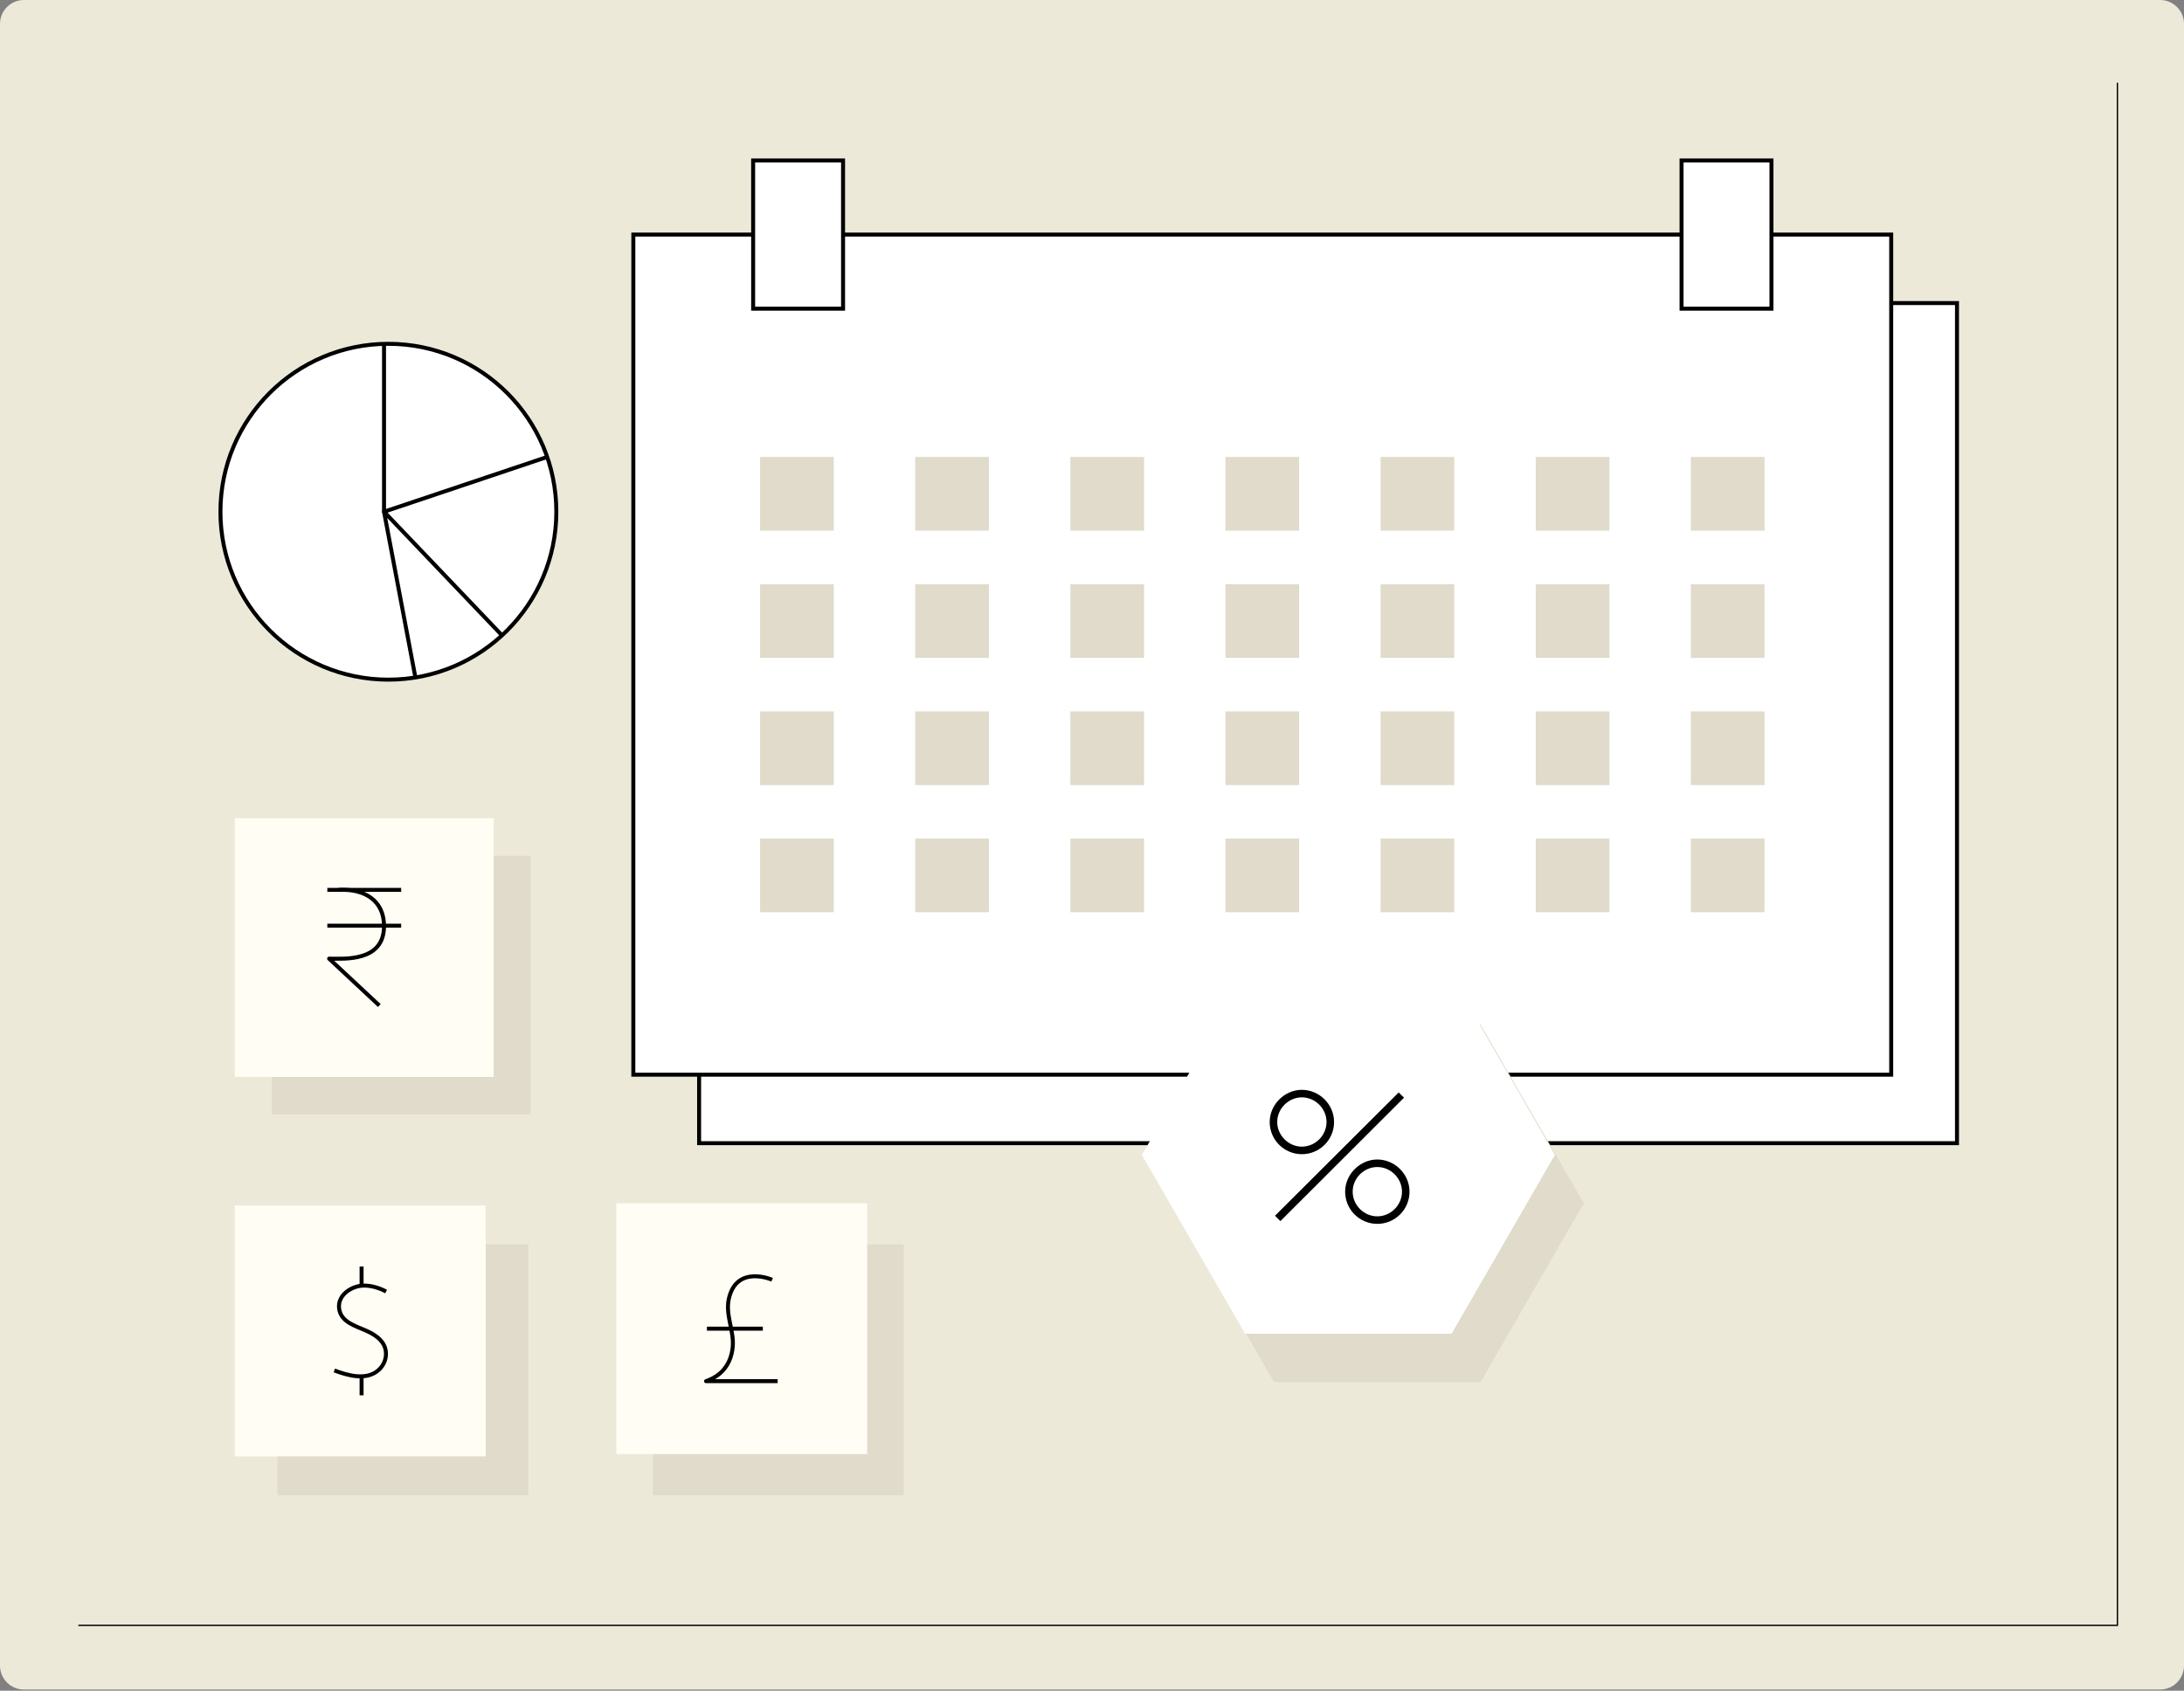
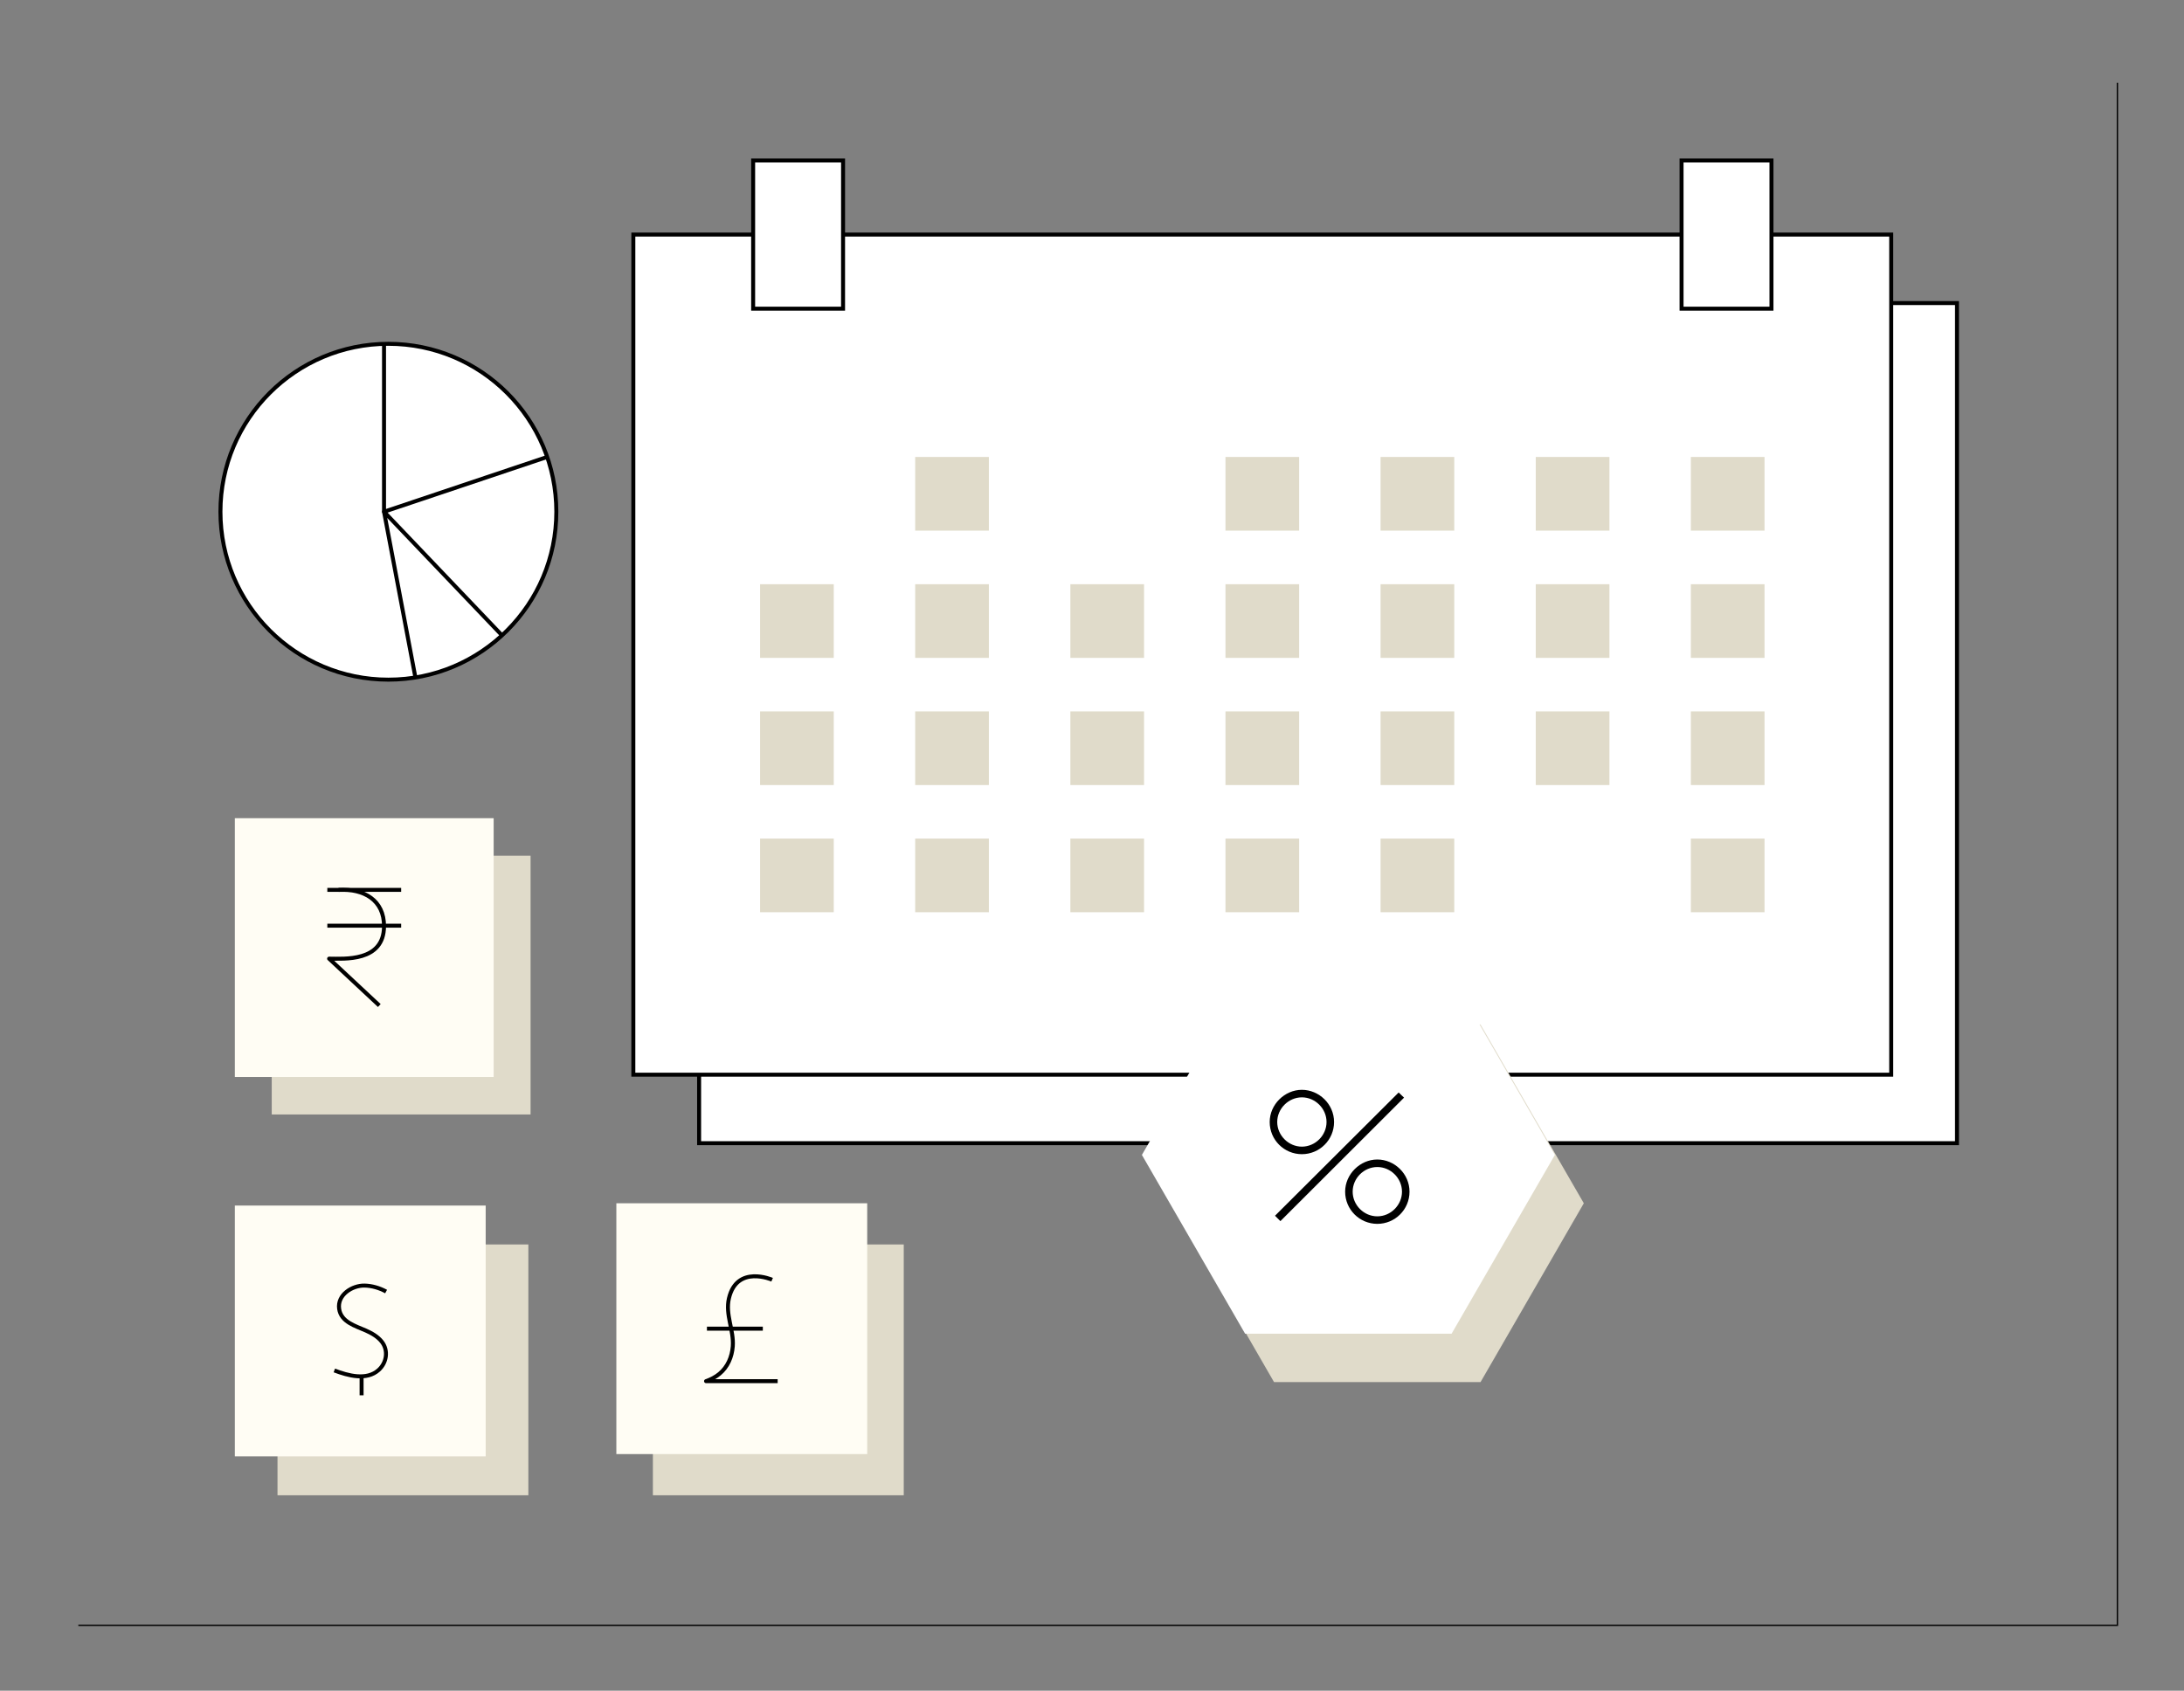
<svg xmlns="http://www.w3.org/2000/svg" width="412" height="319" viewBox="0 0 412 319" fill="none">
  <rect x="0" y="0" width="412" height="319" fill="#808080" stroke="none" />
  <g clip-path="url(#clip0_1412_8003)">
-     <path d="M407.488 0H4.512C2.02 0 0 2.02 0 4.512V314.264C0 316.756 2.02 318.776 4.512 318.776H407.488C409.98 318.776 412 316.756 412 314.264V4.512C412 2.02 409.98 0 407.488 0Z" fill="#EDE9D9" />
    <path d="M399.439 15.612V306.66H14.776" stroke="black" stroke-width="0.25" stroke-miterlimit="10" />
    <path d="M369.176 57.182H131.883V215.693H369.176V57.182Z" fill="white" stroke="black" stroke-width="0.75" stroke-miterlimit="10" />
    <path d="M356.767 44.258H119.475V202.769H356.767V44.258Z" fill="white" stroke="black" stroke-width="0.75" stroke-miterlimit="10" />
    <path d="M159.04 30.276H142.077V58.24H159.04V30.276Z" fill="white" stroke="black" stroke-width="0.75" stroke-miterlimit="10" />
    <path d="M334.178 30.276H317.216V58.24H334.178V30.276Z" fill="white" stroke="black" stroke-width="0.75" stroke-miterlimit="10" />
-     <path d="M157.285 86.219H143.387V100.117H157.285V86.219Z" fill="#E0DBCA" />
    <path d="M186.545 86.219H172.646V100.117H186.545V86.219Z" fill="#E0DBCA" />
-     <path d="M215.819 86.219H201.92V100.117H215.819V86.219Z" fill="#E0DBCA" />
    <path d="M245.077 86.219H231.179V100.117H245.077V86.219Z" fill="#E0DBCA" />
    <path d="M274.337 86.219H260.438V100.117H274.337V86.219Z" fill="#E0DBCA" />
    <path d="M303.611 86.219H289.712V100.117H303.611V86.219Z" fill="#E0DBCA" />
    <path d="M332.87 86.219H318.972V100.117H332.87V86.219Z" fill="#E0DBCA" />
    <path d="M157.285 110.228H143.387V124.126H157.285V110.228Z" fill="#E0DBCA" />
    <path d="M186.545 110.228H172.646V124.126H186.545V110.228Z" fill="#E0DBCA" />
    <path d="M215.819 110.228H201.92V124.126H215.819V110.228Z" fill="#E0DBCA" />
    <path d="M245.077 110.228H231.179V124.126H245.077V110.228Z" fill="#E0DBCA" />
    <path d="M274.337 110.228H260.438V124.126H274.337V110.228Z" fill="#E0DBCA" />
    <path d="M303.611 110.228H289.712V124.126H303.611V110.228Z" fill="#E0DBCA" />
    <path d="M332.87 110.228H318.972V124.126H332.87V110.228Z" fill="#E0DBCA" />
    <path d="M157.285 134.223H143.387V148.122H157.285V134.223Z" fill="#E0DBCA" />
    <path d="M186.545 134.223H172.646V148.122H186.545V134.223Z" fill="#E0DBCA" />
    <path d="M215.819 134.223H201.92V148.122H215.819V134.223Z" fill="#E0DBCA" />
    <path d="M245.077 134.223H231.179V148.122H245.077V134.223Z" fill="#E0DBCA" />
    <path d="M274.337 134.223H260.438V148.122H274.337V134.223Z" fill="#E0DBCA" />
    <path d="M303.611 134.223H289.712V148.122H303.611V134.223Z" fill="#E0DBCA" />
    <path d="M332.87 134.223H318.972V148.122H332.87V134.223Z" fill="#E0DBCA" />
    <path d="M157.285 158.218H143.387V172.117H157.285V158.218Z" fill="#E0DBCA" />
    <path d="M186.545 158.218H172.646V172.117H186.545V158.218Z" fill="#E0DBCA" />
    <path d="M215.819 158.218H201.92V172.117H215.819V158.218Z" fill="#E0DBCA" />
    <path d="M245.077 158.218H231.179V172.117H245.077V158.218Z" fill="#E0DBCA" />
    <path d="M274.337 158.218H260.438V172.117H274.337V158.218Z" fill="#E0DBCA" />
-     <path d="M303.611 158.218H289.712V172.117H303.611V158.218Z" fill="#E0DBCA" />
+     <path d="M303.611 158.218H289.712V172.117V158.218Z" fill="#E0DBCA" />
    <path d="M332.87 158.218H318.972V172.117H332.87V158.218Z" fill="#E0DBCA" />
    <path d="M100.089 161.449H51.263V210.275H100.089V161.449Z" fill="#E0DBCA" />
    <path d="M93.126 154.375H44.3V203.201H93.126V154.375Z" fill="#FFFDF4" />
    <path d="M61.75 167.897H75.676" stroke="black" stroke-width="0.75" stroke-linejoin="round" />
    <path d="M61.75 174.652H75.676" stroke="black" stroke-width="0.75" stroke-linejoin="round" />
    <path d="M63.867 167.897C68.713 167.633 72.459 169.875 72.445 174.749C72.431 181.545 64.855 180.877 62.084 180.877L71.554 189.72" stroke="black" stroke-width="0.75" stroke-linejoin="round" />
    <path d="M99.672 234.8H52.35V282.122H99.672V234.8Z" fill="#E0DBCA" />
    <path d="M91.622 227.461H44.3V274.783H91.622V227.461Z" fill="#FFFDF4" />
    <path d="M72.835 243.685C71.609 243.017 70.175 242.585 68.768 242.557C66.442 242.515 63.602 244.298 63.977 246.944C64.326 249.437 67.055 250.175 69.005 251.038C70.133 251.539 71.261 252.18 72.027 253.155C73.308 254.798 72.96 257.096 71.442 258.475C69.158 260.55 65.607 259.533 63.072 258.572" stroke="black" stroke-width="0.75" stroke-linejoin="round" />
-     <path d="M68.211 238.964V242.557" stroke="black" stroke-width="0.75" stroke-linejoin="round" />
    <path d="M68.211 259.686V263.266" stroke="black" stroke-width="0.75" stroke-linejoin="round" />
    <path d="M170.487 234.8H123.165V282.122H170.487V234.8Z" fill="#E0DBCA" />
    <path d="M163.594 227.029H116.271V274.351H163.594V227.029Z" fill="#FFFDF4" />
    <path d="M145.657 241.457C145.657 241.457 139.014 238.56 137.51 244.966C136.785 248.058 138.471 250.982 138.234 254.032C138.081 256.024 137.273 257.932 135.713 259.213C134.975 259.826 134.098 260.271 133.192 260.592H146.701" stroke="black" stroke-width="0.75" stroke-linejoin="round" />
    <path d="M133.359 250.69H143.902" stroke="black" stroke-width="0.75" stroke-linejoin="round" />
    <path d="M73.267 128.235C90.764 128.235 104.949 114.05 104.949 96.552C104.949 79.054 90.764 64.869 73.267 64.869C55.769 64.869 41.584 79.054 41.584 96.552C41.584 114.05 55.769 128.235 73.267 128.235Z" fill="white" stroke="black" stroke-width="0.75" stroke-miterlimit="10" />
    <path d="M72.445 64.869V96.552L103.223 86.219" stroke="black" stroke-width="0.75" stroke-linejoin="round" />
    <path d="M78.364 127.817L72.445 96.552L94.7 119.879" stroke="black" stroke-width="0.75" stroke-linejoin="round" />
    <path d="M279.294 193.299H240.342L220.873 227.029L240.342 260.773H279.294L298.778 227.029L279.294 193.299Z" fill="#E0DBCA" />
    <path d="M273.836 184.163H234.883L215.414 217.907L234.883 251.637H273.836L293.319 217.907L273.836 184.163Z" fill="white" />
    <path d="M239.521 211.696C239.521 208.395 242.348 205.624 245.592 205.624C248.837 205.624 251.664 208.326 251.664 211.696C251.664 215.066 248.935 217.768 245.592 217.768C242.25 217.768 239.521 215.066 239.521 211.696ZM241.54 230.399L240.523 229.382L263.85 206.125L264.867 207.1L241.54 230.399ZM250.244 211.696C250.244 209.161 248.113 207.044 245.592 207.044C243.072 207.044 240.941 209.175 240.941 211.696C240.941 214.217 243.072 216.347 245.592 216.347C248.113 216.347 250.244 214.231 250.244 211.696ZM253.753 224.842C253.753 221.542 256.58 218.771 259.825 218.771C263.07 218.771 265.897 221.472 265.897 224.842C265.897 228.213 263.168 230.914 259.825 230.914C256.483 230.914 253.753 228.213 253.753 224.842ZM264.477 224.842C264.477 222.322 262.36 220.191 259.825 220.191C257.291 220.191 255.174 222.308 255.174 224.842C255.174 227.377 257.291 229.494 259.825 229.494C262.36 229.494 264.477 227.363 264.477 224.842Z" fill="black" />
  </g>
  <defs>
    <clipPath id="clip0_1412_8003">
      <rect width="412" height="318.776" fill="white" />
    </clipPath>
  </defs>
</svg>